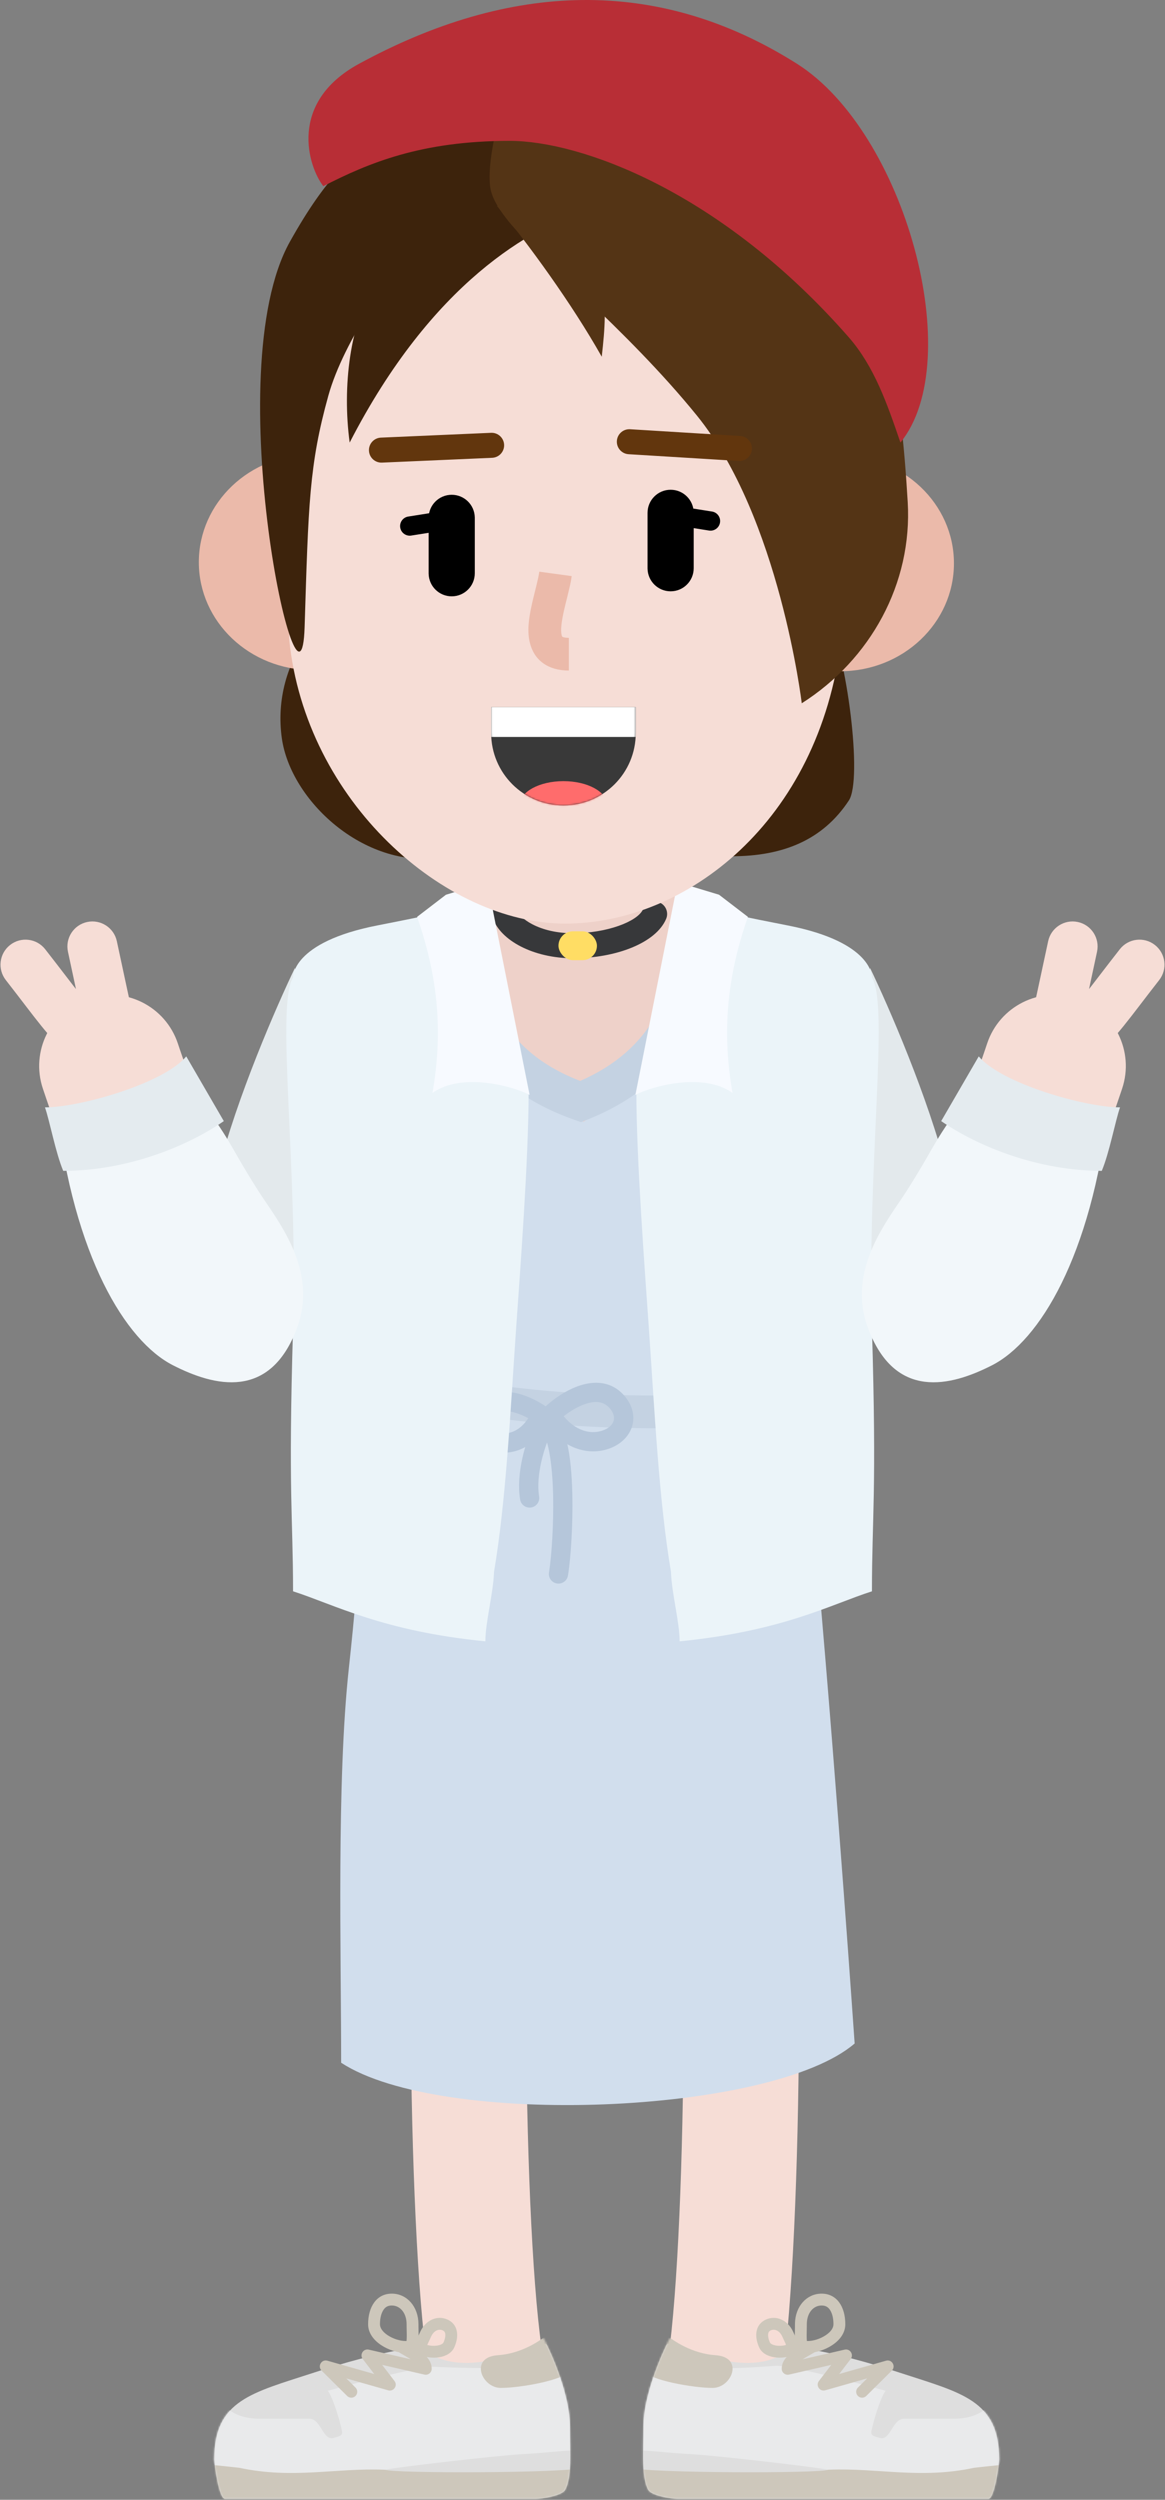
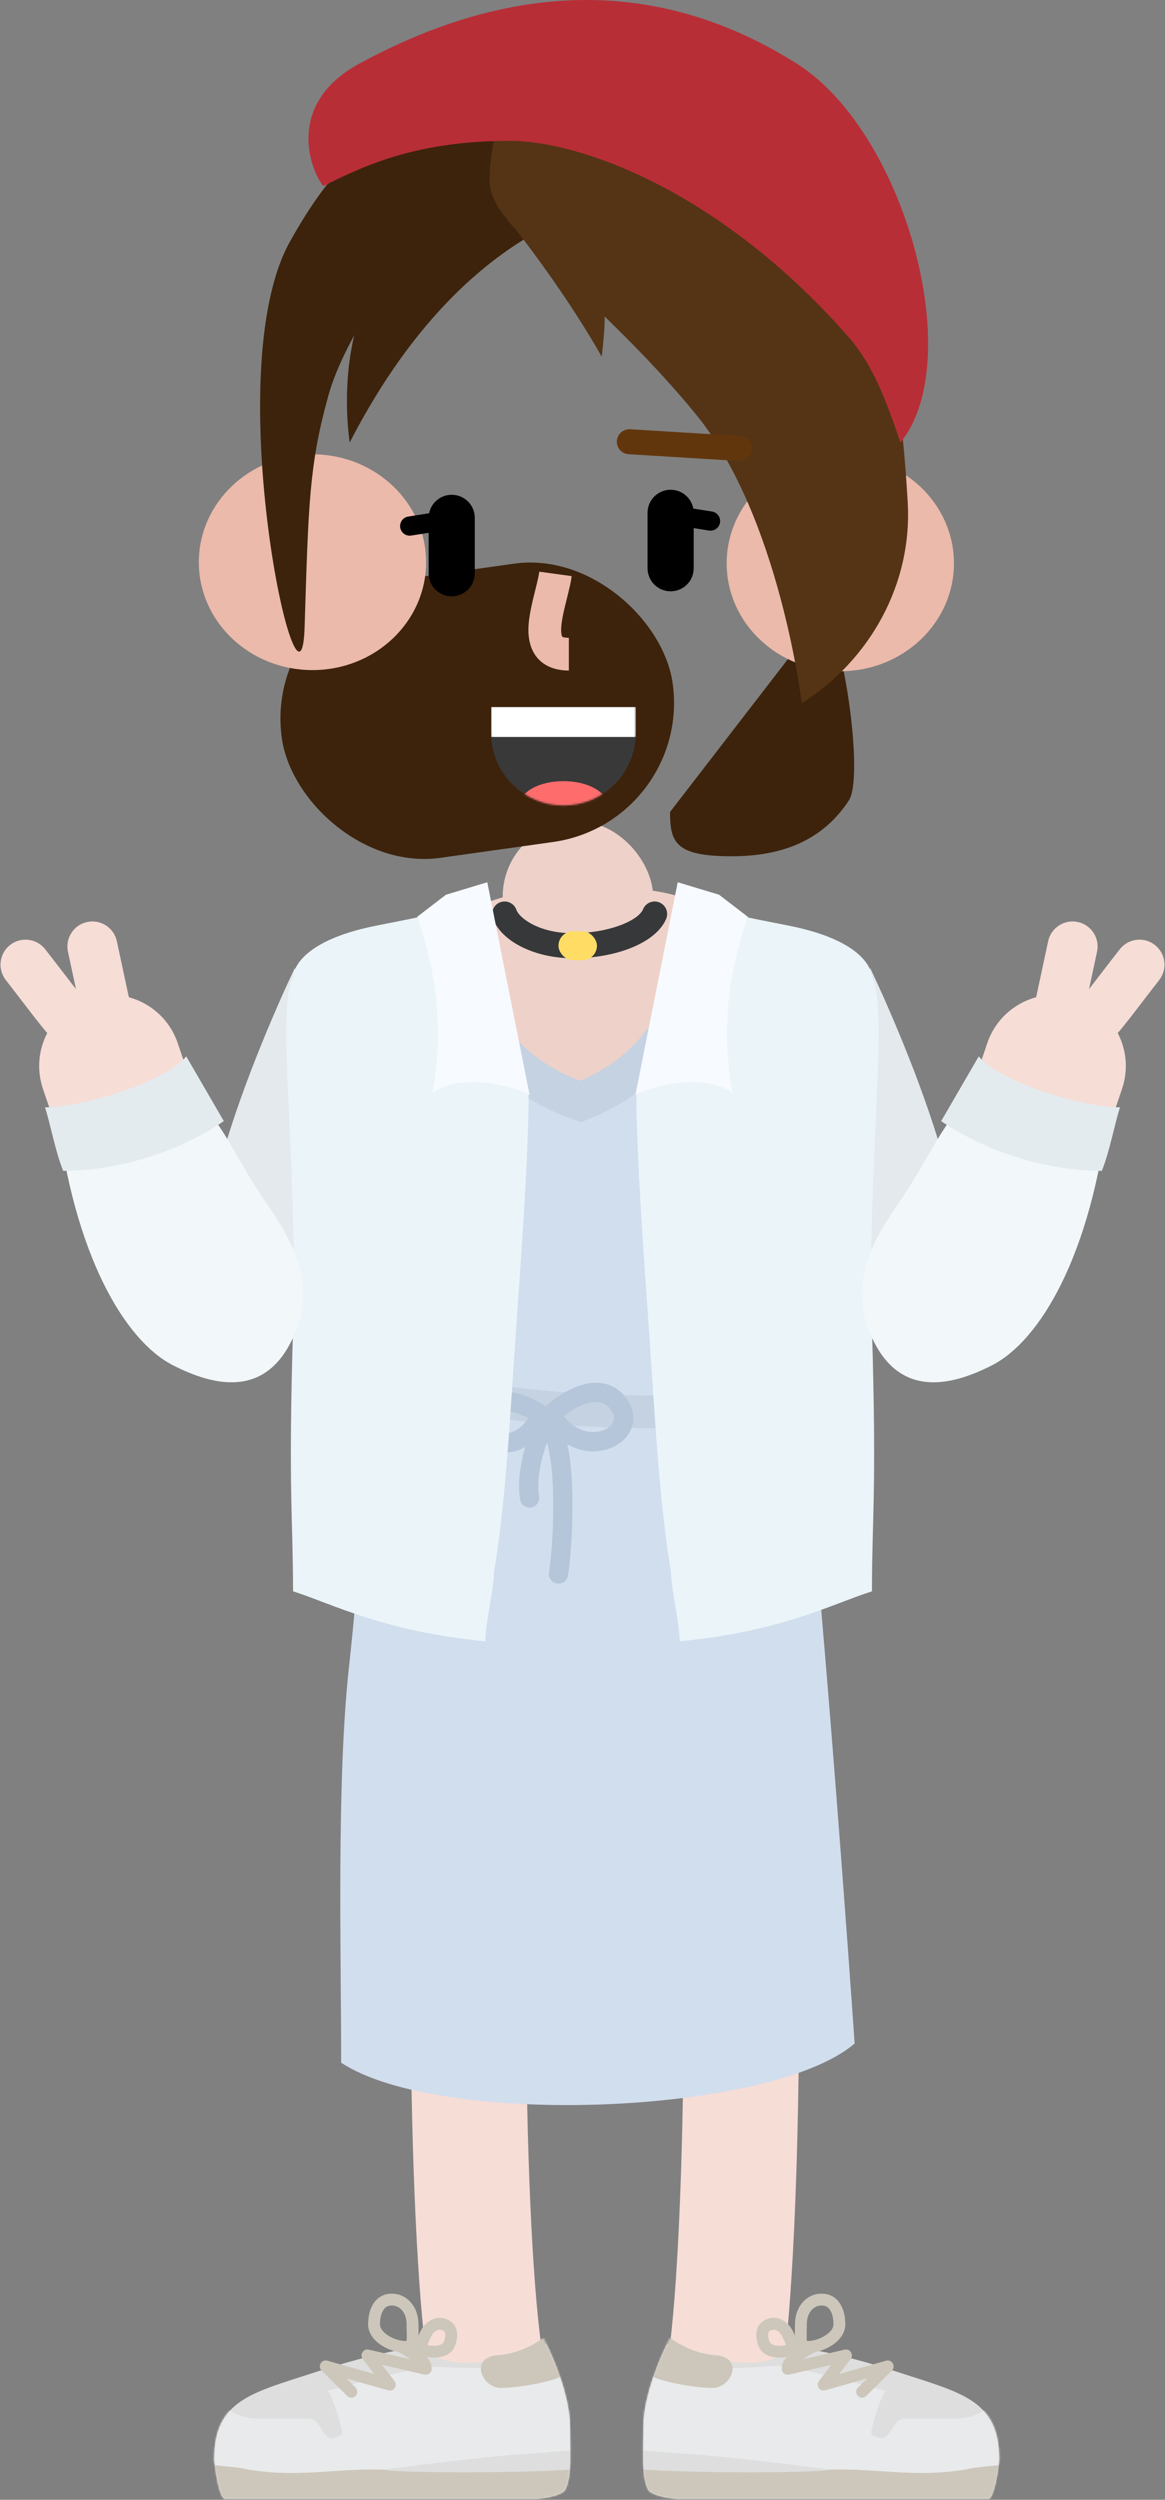
<svg xmlns="http://www.w3.org/2000/svg" xmlns:xlink="http://www.w3.org/1999/xlink" width="650px" height="1394px" viewBox="0 0 650 1394" version="1.1">
  <rect x="0" y="0" width="650" height="1394" fill="#808080" stroke="none" />
  <title>gee_me_066</title>
  <desc>Created with Sketch.</desc>
  <defs>
    <path d="M0.522,68.32 C0.522,51.4 6.108,42.11 16.218,35.55 C64.322,4.32 126.695,2.85 184.009,0.72 C184.478,0.72 185.974,4.2 186.179,4.62 C188.237,8.85 199.032,31.9 199.032,50.34 C199.032,64.45 200.24,78.32 196.349,85.49 C194.593,88.73 183.632,90.49 179.952,90.49 L6.491,90.49 C3.194,90.49 0.522,71.62 0.522,68.32 Z" id="path-1" />
    <path d="M199.495,68.32 C199.495,51.4 193.909,42.11 183.8,35.55 C135.695,4.31 73.322,2.84 16.008,0.72 C15.54,0.72 14.043,4.2 13.838,4.62 C11.781,8.85 0.985,31.9 0.985,50.34 C0.985,64.45 -0.223,78.32 3.668,85.49 C5.424,88.73 16.385,90.49 20.066,90.49 L193.527,90.49 C196.823,90.49 199.495,71.62 199.495,68.32 Z" id="path-3" />
    <path d="M0.105,0.649 C0.061,1.424 0.038,2.204 0.038,2.989 L0.038,17.824 C0.038,40.102 18.098,58.162 40.376,58.162 C62.654,58.162 80.714,40.102 80.714,17.824 L80.714,2.989 C80.714,2.204 80.692,1.424 80.647,0.649 L0.105,0.649 Z" id="path-5" />
  </defs>
  <g id="GEE!-ME" stroke="none" stroke-width="1" fill="none" fill-rule="evenodd">
    <g id="gee_me_066" transform="translate(-275, -103)">
      <g transform="translate(275, 103)">
        <g id="lower-limb" transform="translate(119, 495.733)">
          <path d="M279.102,420.601 C296.512,417.001 313.544,428.197 317.144,445.607 C323.837,477.975 327.069,548.755 326.766,633.612 C326.478,713.88 322.985,790.69 317.488,829.197 C314.975,846.797 298.67,859.027 281.07,856.515 C263.47,854.002 251.24,837.697 253.752,820.097 C264.695,743.45 265.606,518.943 254.438,460.367 L254.096,458.643 C250.496,441.233 261.692,424.201 279.102,420.601 Z" id="Path" fill="#F6DDD6" fill-rule="nonzero" />
          <path d="M119.792,439.09 C123.393,421.68 140.425,410.485 157.835,414.085 C175.071,417.65 186.216,434.379 182.943,451.606 L182.84,452.128 C171.312,507.872 172.13,736.164 183.184,813.577 C185.697,831.177 173.466,847.481 155.866,849.995 C138.266,852.508 121.962,840.277 119.448,822.677 C114.006,784.56 110.528,708.898 110.18,629.503 L110.17,627.096 C109.866,542.237 113.099,471.457 119.792,439.09 Z" id="Path" fill="#F6DDD6" fill-rule="nonzero" />
          <rect id="Rectangle" fill="#EED1C9" fill-rule="nonzero" x="74.561" y="-8.52651283e-14" width="276.841" height="353.026" rx="120.179" />
          <path d="M71.341,654.547 C71.341,593.387 68.76,497.884 75.633,434.576 C82.507,371.267 81.001,368.009 80.999,265.038 C89.782,220.193 80.999,184.911 80.999,139.493 L60.712,51.243 C86.679,37.491 139.843,-3.242 136.563,29.762 C132.463,71.017 149.672,87.988 206.542,129.836 C274.143,86.915 273.07,22.534 305.26,22.534 C370.799,22.534 326.722,260.745 337.452,381.997 C348.182,503.249 357.84,643.817 357.84,643.817 C311.7,683.517 127.037,691.037 71.341,654.547 Z" id="Path" fill="#D1DEED" fill-rule="nonzero" />
          <path d="M112.956,286.719 L117.716,269.109 L118.799,269.398 C134.55,273.531 160.181,277.67 188.907,280.093 C226.515,283.265 266.756,283.407 307.56,279.766 L309.786,279.563 L311.468,297.727 C269.541,301.609 228.177,301.589 189.446,298.441 L187.374,298.27 C157.297,295.733 130.354,291.355 113.532,286.873 L112.956,286.719 Z" id="Path" fill="#C4D2E2" fill-rule="nonzero" />
          <path d="M145.862,290.058 C139.729,301.003 146.287,311.849 158.084,313.974 C169.671,316.061 181.61,309.29 187.729,295.375 C188.756,293.039 187.996,290.303 185.912,288.832 C180.536,285.038 173.678,281.88 167.33,280.815 C158.325,279.304 150.583,281.978 146.071,289.693 L145.862,290.058 Z M166.049,291.486 C169.035,292.06 172.337,293.328 175.393,294.948 L175.729,295.128 L175.55,295.404 C171.329,301.761 165.457,304.399 159.986,303.414 C154.943,302.505 152.994,299.281 155.222,295.304 C157.235,291.711 160.507,290.55 165.554,291.397 L166.049,291.486 Z" id="Path" fill="#B5C6DA" fill-rule="nonzero" />
          <path d="M204.538,276.9 C197.455,279.205 190.107,284.017 184.582,289.299 C182.737,291.062 182.39,293.88 183.751,296.039 C193.103,310.87 207.783,316.522 220.529,312.205 C233.362,307.858 238.822,294.777 230.183,283.625 C223.828,275.422 214.605,273.623 204.538,276.9 Z M221.701,290.197 C225.448,295.035 223.419,299.897 217.087,302.041 L216.777,302.143 C209.942,304.304 201.954,301.781 195.596,294.141 L195.501,294.026 L195.593,293.953 C199.417,290.967 203.818,288.418 207.859,287.103 C213.853,285.152 218.261,285.95 221.507,289.953 L221.701,290.197 Z" id="Path" fill="#B5C6DA" fill-rule="nonzero" />
          <path d="M180.864,294.206 C182.237,291.58 185.479,290.565 188.105,291.937 C190.731,293.31 191.746,296.552 190.374,299.178 C184.352,310.696 179.897,327.37 181.79,338.731 C182.277,341.654 180.303,344.418 177.38,344.905 C174.457,345.392 171.693,343.418 171.206,340.495 C168.85,326.359 173.861,307.601 180.864,294.206 Z" id="Path" fill="#B5C6DA" fill-rule="nonzero" />
          <path d="M182.195,293.612 C184.193,291.423 187.586,291.269 189.774,293.267 C196.791,299.673 199.779,315.045 200.317,337.21 L200.334,337.927 C200.685,354.061 199.504,373.182 197.887,382.88 C197.4,385.803 194.636,387.777 191.713,387.29 C188.79,386.803 186.816,384.039 187.303,381.116 L187.44,380.259 C188.849,371.131 189.899,353.743 189.621,338.878 L189.606,338.161 C189.189,319.019 186.581,305.133 182.669,301.313 L182.54,301.191 C180.351,299.193 180.197,295.8 182.195,293.612 Z" id="Path" fill="#B5C6DA" fill-rule="nonzero" />
          <path d="M0.522,875.587 C0.522,842.647 21.688,838.627 56.186,827.347 C73.083,821.817 90.327,816.987 107.824,814.097 C118.82,812.267 121.774,821.937 141.088,821.937 C158.312,821.937 179.801,813.407 184.25,811.557 C184.809,811.327 185.47,811.127 185.914,811.537 C186.022,811.637 186.112,811.757 186.179,811.887 C188.236,816.117 199.032,839.167 199.032,857.607 C199.032,871.717 200.24,885.587 196.349,892.757 C194.593,895.997 183.632,897.757 179.952,897.757 L6.49,897.757 C3.194,897.757 0.522,878.887 0.522,875.587 Z" id="Path" fill="#DEDEDE" fill-rule="nonzero" />
          <g id="Clipped" transform="translate(0, 807.267)">
            <mask id="mask-2" fill="white">
              <use xlink:href="#path-1" />
            </mask>
            <g id="Path" />
            <g id="Group" mask="url(#mask-2)" fill-rule="nonzero">
              <g transform="translate(-26, -2)" id="Path">
                <path d="M51.738,47.79 C35.106,47.79 30.457,38.13 28.668,36.52 C25.449,40.28 28.132,55.41 25.986,62.28 C23.84,69.14 26.88,75.87 28.668,78.37 L234.689,78.37 C235.583,64.06 228.303,15.11 221.276,16.67 C201.962,20.96 158.504,19.35 149.384,18.82 C142.087,18.39 106.642,27.58 89.831,32.23 C91.977,34.38 95.518,45.32 96.805,50.47 C98.415,56.91 98.951,56.91 93.05,58.52 C87.148,60.13 86.075,47.79 79.637,47.79 L51.738,47.79 Z" fill="#E9EAEB" />
                <path d="M184.792,12.38 C197.669,11.52 208.399,4.51 212.691,0.58 C216.983,4.87 227.606,16.67 225.031,20.96 C221.812,26.33 197.132,30.62 186.402,30.62 C175.671,30.62 168.697,13.45 184.792,12.38 Z" fill="#CDC7BB" />
                <path d="M121.484,76.23 C94.122,75.15 70.516,81.59 40.471,75.15 C-13.18,69.25 14.384,72.76 0.769,98.85 L211.172,98.85 C232.006,93.93 238.919,63.57 223.422,66.03 C189.622,71.4 142.42,77.05 121.484,76.23 Z" fill="#CDC7BB" />
                <path d="M231.47,75.15 C224.173,78.16 125.24,78.37 122.021,76.23 C129.532,74.62 184.813,68.35 197.133,67.64 C215.911,66.57 223.064,65.14 231.47,65.5 C234.51,67.64 238.766,72.15 231.47,75.15 Z" fill="#DEDEDE" />
              </g>
            </g>
          </g>
          <path d="M102.714,811.639 C103.629,810.136 105.552,809.622 107.086,810.438 L111.933,813.242 C112.181,813.388 112.395,813.515 112.558,813.614 C118.584,817.28 121.859,820.601 121.859,825.237 C121.859,827.299 119.998,828.841 117.996,828.494 L117.814,828.458 L94.212,823.033 L101.109,832.038 C103.008,834.518 100.727,837.968 97.747,837.269 L97.581,837.226 L74.191,830.574 L79.349,835.691 C80.597,836.928 80.651,838.915 79.506,840.217 L79.368,840.364 C78.131,841.612 76.144,841.666 74.842,840.521 L74.695,840.383 L60.43,826.233 C58.047,823.87 60.296,819.913 63.492,820.664 L63.661,820.708 L89.8,828.141 L83.386,819.766 C81.538,817.353 83.651,813.971 86.583,814.502 L86.75,814.536 L110.174,819.92 L110.131,819.892 C109.917,819.754 109.696,819.614 109.469,819.473 L109.122,819.26 C108.094,818.635 104.479,816.581 103.819,816.18 C102.26,815.232 101.765,813.198 102.714,811.639 Z" id="Path" fill="#CDC7BB" fill-rule="nonzero" />
          <path d="M99.604,783.312 C95.479,783.312 92.118,785.034 89.797,788.205 C87.572,791.237 86.384,795.487 86.384,800.387 C86.384,804.899 89.069,808.96 93.653,812.016 C97.722,814.719 102.939,816.342 107.315,816.342 C109.402,816.342 110.933,815.972 112.025,815.222 C113.054,814.506 113.707,813.47 114.089,812.015 C114.398,810.834 114.53,809.404 114.551,807.397 L114.553,806.329 L114.481,801.559 L114.475,800.387 C114.475,790.596 108.073,783.312 99.604,783.312 Z M99.604,789.922 C104.219,789.922 107.865,794.07 107.865,800.387 L107.871,801.614 L107.941,806.029 C107.944,806.367 107.945,806.663 107.944,806.966 L107.942,807.279 C107.932,808.298 107.89,809.073 107.82,809.639 L107.809,809.719 L107.707,809.725 C107.587,809.73 107.456,809.732 107.315,809.732 C104.26,809.732 100.31,808.504 97.314,806.514 C94.423,804.586 92.994,802.424 92.994,800.387 C92.994,796.808 93.8,793.922 95.128,792.112 C96.213,790.631 97.596,789.922 99.604,789.922 Z" id="Path" fill="#CDC7BB" fill-rule="nonzero" />
          <path d="M121.472,807.381 C122.976,804.003 125.692,802.781 127.939,803.778 C128.814,804.169 129.192,804.634 129.369,805.427 C129.64,806.636 129.381,808.432 128.463,810.492 C128.134,811.232 127.039,811.923 125.021,812.257 L124.654,812.31 C122.924,812.534 121.008,812.383 119.453,811.952 L119.382,811.931 L119.771,811.066 L120.14,810.268 L120.145,810.263 L121.066,808.281 L121.472,807.381 Z M112.595,815.244 L112.644,815.327 L112.778,815.537 C113.326,816.324 114.238,816.972 115.517,817.549 C118.5,818.877 122.527,819.362 126.095,818.778 C130.127,818.111 133.156,816.2 134.501,813.182 C135.962,809.902 136.425,806.687 135.819,803.983 C135.189,801.162 133.424,798.991 130.628,797.74 C124.969,795.229 118.562,798.033 115.573,804.389 L114.947,805.769 L114.575,806.569 L114.562,806.586 L113.664,808.527 C113.572,808.73 113.489,808.914 113.41,809.094 C112.758,810.566 112.38,811.649 112.226,812.596 C112.14,813.135 112.129,813.61 112.19,814.045 L112.216,814.199 C112.238,814.324 112.258,814.393 112.338,814.671 L112.468,814.991 C112.511,815.092 112.543,815.155 112.595,815.244 Z" id="Path" fill="#CDC7BB" fill-rule="nonzero" />
          <path d="M438.495,875.587 C438.495,842.647 417.329,838.627 382.83,827.337 C365.933,821.817 348.689,816.987 331.192,814.087 C320.197,812.267 317.243,821.937 297.928,821.937 C280.704,821.937 259.216,813.407 254.766,811.557 C254.208,811.327 253.546,811.127 253.103,811.537 C252.995,811.637 252.904,811.757 252.837,811.887 C250.78,816.117 239.985,839.167 239.985,857.607 C239.985,871.717 238.777,885.587 242.667,892.757 C244.423,895.997 255.384,897.757 259.065,897.757 L432.526,897.757 C435.822,897.757 438.495,878.887 438.495,875.587 Z" id="Path" fill="#DEDEDE" fill-rule="nonzero" />
          <g id="Clipped" transform="translate(239, 807.267)">
            <mask id="mask-4" fill="white">
              <use xlink:href="#path-3" />
            </mask>
            <g id="Path" />
            <g id="Group" mask="url(#mask-4)" fill-rule="nonzero">
              <g transform="translate(-10, -2)" id="Path">
                <path d="M184.278,47.79 C200.91,47.79 205.56,38.13 207.348,36.52 C210.567,40.28 207.885,55.41 210.031,62.28 C212.177,69.14 209.137,75.87 207.348,78.37 L3.296,78.37 C2.402,64.06 13.064,14.38 15.1,15.06 C37.633,22.57 75.726,18.82 84.847,18.28 C92.143,17.85 129.375,27.58 146.186,32.23 C144.04,34.38 140.499,45.32 139.211,50.47 C137.602,56.91 137.065,56.91 142.967,58.52 C148.868,60.13 149.941,47.79 156.379,47.79 L184.278,47.79 Z" fill="#E9EAEB" />
                <path d="M51.224,12.38 C38.348,11.52 27.618,4.51 23.326,0.58 C19.033,4.87 8.411,16.67 10.986,20.96 C14.205,26.33 38.884,30.62 49.615,30.62 C60.345,30.62 67.32,13.45 51.224,12.38 Z" fill="#CDC7BB" />
                <path d="M114.532,76.22 C141.894,75.15 165.501,81.59 195.546,75.15 C249.197,69.25 221.633,72.76 235.247,98.85 L24.844,98.85 C4.01,93.93 -2.902,63.57 12.595,66.03 C46.395,71.4 93.597,77.05 114.532,76.22 Z" fill="#CDC7BB" />
                <path d="M4.547,75.15 C11.843,78.16 110.776,78.37 113.995,76.23 C106.484,74.62 51.203,68.35 38.883,67.64 C20.106,66.57 12.952,65.14 4.547,65.5 C1.506,67.64 -2.75,72.15 4.547,75.15 Z" fill="#DEDEDE" />
              </g>
            </g>
          </g>
          <path d="M331.762,810.534 C333.321,809.585 335.355,810.08 336.303,811.639 C337.252,813.198 336.757,815.232 335.198,816.18 L330.532,818.882 C330.271,819.034 330.052,819.164 329.894,819.261 L329.211,819.684 L328.843,819.919 L352.267,814.536 C355.229,813.855 357.431,817.182 355.731,819.63 L355.63,819.767 L349.219,828.133 L375.357,820.708 C378.585,819.791 380.93,823.69 378.708,826.107 L378.587,826.233 L364.322,840.383 C363.027,841.669 360.934,841.66 359.649,840.364 C358.411,839.117 358.373,837.13 359.529,835.837 L359.668,835.691 L364.83,830.569 L341.434,837.216 C338.429,838.07 336.06,834.679 337.807,832.166 L337.908,832.027 L344.798,823.034 L321.202,828.458 C319.193,828.92 317.273,827.452 317.162,825.423 L317.157,825.237 C317.157,820.7 320.294,817.422 326.077,813.848 L326.739,813.445 C328.101,812.635 331.255,810.842 331.762,810.534 Z" id="Path" fill="#CDC7BB" fill-rule="nonzero" />
          <path d="M339.413,783.312 C331.045,783.312 324.695,790.423 324.545,800.038 L324.535,801.676 C324.529,802.273 324.517,802.945 324.5,803.864 L324.499,803.967 L324.466,806.099 C324.463,806.409 324.462,806.693 324.463,806.988 C324.469,809.211 324.597,810.757 324.929,812.018 C325.31,813.47 325.963,814.506 326.975,815.21 C328.084,815.972 329.615,816.342 331.702,816.342 C336.084,816.342 341.302,814.716 345.365,812.006 C349.944,808.965 352.633,804.902 352.633,800.387 C352.633,795.485 351.444,791.226 349.217,788.192 C346.891,785.029 343.533,783.312 339.413,783.312 Z M339.413,789.922 C341.42,789.922 342.806,790.63 343.891,792.105 C345.215,793.91 346.023,796.805 346.023,800.387 C346.023,802.424 344.594,804.584 341.703,806.504 C338.706,808.502 334.759,809.732 331.702,809.732 L331.402,809.728 L331.206,809.719 L331.196,809.639 C331.126,809.078 331.085,808.314 331.075,807.311 L331.075,806.195 C331.079,805.65 331.089,805.009 331.108,804.031 L331.109,803.927 L331.146,801.591 C331.15,801.183 331.152,800.799 331.152,800.387 C331.152,794.07 334.798,789.922 339.413,789.922 Z" id="Path" fill="#CDC7BB" fill-rule="nonzero" />
          <path d="M308.396,797.736 C305.595,798.989 303.83,801.156 303.196,803.971 C302.591,806.689 303.052,809.891 304.513,813.179 C305.859,816.2 308.888,818.111 312.914,818.777 C316.482,819.361 320.508,818.87 323.482,817.546 L323.768,817.416 C325.071,816.799 325.955,816.089 326.434,815.22 L326.232,815.108 L326.607,814.855 L326.665,814.706 L326.777,814.304 C326.803,814.201 326.81,814.147 326.827,814.024 C326.888,813.648 326.877,813.151 326.791,812.607 C326.647,811.723 326.314,810.732 325.749,809.422 L325.101,807.984 L323.759,805.092 L323.581,804.693 C320.657,798.123 314.135,795.19 308.396,797.736 Z M317.543,807.381 L317.819,807.996 L319.438,811.492 L319.629,811.923 L319.561,811.944 C317.886,812.409 315.807,812.553 313.988,812.256 C311.976,811.923 310.881,811.232 310.552,810.492 C309.632,808.423 309.374,806.634 309.646,805.415 C309.821,804.635 310.201,804.169 311.085,803.774 C313.323,802.781 316.039,804.003 317.543,807.381 Z" id="Path" fill="#CDC7BB" fill-rule="nonzero" />
          <path d="M262.384,12.991 L283.758,14.909 C281.413,41.041 276.486,61.372 266.729,79.247 C254.84,101.03 236.272,117.46 209.732,128.206 L208.901,128.54 L205.161,130.028 L201.366,128.69 C168.005,116.931 147.57,97.277 135.777,70.442 C132.81,63.69 130.456,56.683 128.322,48.712 L128.001,47.499 C127.416,45.269 126.851,42.98 126.228,40.346 L123.85,30.118 L123.595,29.056 C122.76,25.606 122.066,23.052 121.358,20.885 L121.251,20.562 L141.611,13.776 C142.572,16.661 143.43,19.783 144.425,23.89 L145.177,27.069 C145.78,29.661 146.664,33.497 146.78,33.992 L147.421,36.703 C147.989,39.068 148.508,41.13 149.052,43.162 C150.924,50.153 152.942,56.159 155.424,61.808 C164.321,82.054 178.993,96.861 203.691,106.652 L204.698,107.045 L204.748,107.024 C224.784,98.283 238.505,85.852 247.559,69.571 L247.892,68.966 C255.754,54.56 260.019,37.501 262.189,15.076 L262.384,12.991 Z" id="Path" fill="#C4D2E2" fill-rule="nonzero" />
        </g>
        <g id="upper-limb" transform="translate(0.284, 458.042)" fill-rule="nonzero">
          <rect id="Rectangle" fill="#EED1C9" x="280.192" y="2.55795385e-13" width="83.912" height="125.94" rx="41.956" />
          <path d="M358.533,48.934 C360.028,45.384 364.118,43.718 367.668,45.213 C371.218,46.708 372.884,50.798 371.389,54.348 C365.746,67.75 343.499,76.321 319.357,76.321 C297.519,76.321 278.961,66.499 274.663,53.891 C273.42,50.245 275.369,46.282 279.015,45.039 C282.583,43.823 286.455,45.663 287.784,49.16 L287.867,49.391 C288.627,51.621 291.733,54.74 296.532,57.279 C302.601,60.491 310.457,62.371 319.357,62.371 C338.298,62.371 355.317,55.888 358.442,49.139 L358.533,48.934 Z" id="Path" fill="#37383A" />
          <rect id="Rectangle" fill="#FFDD64" x="311.31" y="61.298" width="21.46" height="16.095" rx="8.048" />
          <path d="M528.061,195.426 C517.76,154.222 495.154,102.431 485.14,81.686 L485.14,268.392 C503.739,261.239 538.362,236.631 528.061,195.426 Z" id="Path" fill="#E3E9EC" />
          <path d="M354.767,150.359 C366.034,129.972 390.702,87.86 390.702,47.349 C390.702,47.349 391.002,48.635 439.114,58.011 C487.227,67.386 486.213,87.051 486.213,87.051 C495.914,103.185 483.473,190.288 486.212,282.625 C488.951,374.963 486.212,387.498 486.212,429.346 C463.154,436.751 436.282,451.582 378.904,457.245 C378.904,446.498 374.488,430.619 374.078,418.477 C367.373,378.828 364.961,329.018 361.742,282.625 C359.494,250.229 354.767,188.452 354.767,150.359 Z" id="Path" fill="#EBF4F9" />
          <path d="M354.23,152.505 L377.837,33.936 L400.907,40.91 L417.002,53.25 C405.199,87.05 402.516,117.632 408.418,151.432 C391.786,139.629 363.172,147.855 354.23,152.505 Z" id="Path" fill="#F7FAFF" />
          <path d="M550.485,123.854 C557.419,103.053 579.903,91.811 600.704,98.744 C621.506,105.678 632.748,128.162 625.815,148.964 L625.025,151.322 C613.867,184.509 603.83,208.223 592.588,228.076 L592.19,228.776 C582.337,246.052 573.704,257.67 555.427,279.755 C541.447,296.647 516.42,299.008 499.528,285.028 C482.636,271.048 480.275,246.021 494.255,229.129 L497.346,225.381 C510.533,209.326 516.545,201.078 522.974,189.86 L523.216,189.438 C531.983,174.065 540.396,154.123 550.485,123.854 Z" id="Path" fill="#F6DDD6" />
          <path d="M611.803,72.664 C613.412,65.13 608.609,57.718 601.075,56.109 C593.541,54.5 586.129,59.303 584.52,66.837 L611.803,72.664 Z M646.467,88.502 C651.215,82.435 650.146,73.668 644.079,68.92 C638.012,64.172 629.245,65.241 624.497,71.307 L646.467,88.502 Z M601.79,118.929 C602.899,114.237 608.958,85.984 611.803,72.664 L584.52,66.837 C581.62,80.414 575.657,108.205 574.64,112.51 L601.79,118.929 Z M609.854,131.586 C622.451,121.079 630.067,109.456 646.467,88.502 L624.497,71.307 C606.279,94.585 601.575,102.162 591.985,110.161 L609.854,131.586 Z" id="Shape" fill="#F6DDD6" />
          <path d="M549.52,140.702 C519.475,178.258 524.647,176.112 505.527,206.157 C495.512,221.895 471.889,249.647 483.907,282.267 C498.929,323.042 530.208,315.069 553.277,303.266 C579.661,289.767 608.538,242.64 618.195,160.017 C577.42,160.017 572.054,149.286 549.52,140.702 Z" id="Path" fill="#F2F7FA" />
          <path d="M524.841,167.142 L545.793,131.045 C558.363,146.15 605.079,159.48 624.633,159.48 C621.95,167.142 618.731,184.696 614.439,194.89 C579.346,194.89 545.793,181.581 524.841,167.142 Z" id="Path" fill="#E4EBEF" />
          <path d="M121.371,195.426 C131.672,154.222 154.277,102.431 164.292,81.686 L164.292,268.392 C145.693,261.239 111.07,236.631 121.371,195.426 Z" id="Path" fill="#E3E9EC" />
          <path d="M294.664,150.359 C283.398,129.972 258.729,87.86 258.729,47.349 C258.729,47.349 258.429,48.635 210.317,58.011 C162.205,67.386 163.219,87.051 163.219,87.051 C153.518,103.185 165.958,190.288 163.219,282.625 C160.48,374.963 163.219,387.498 163.219,429.346 C186.278,436.751 213.149,451.582 270.528,457.245 C270.528,446.498 274.944,430.619 275.354,418.477 C282.058,378.828 284.471,329.018 287.69,282.625 C289.937,250.229 294.664,188.452 294.664,150.359 Z" id="Path" fill="#EBF4F9" />
          <path d="M295.202,152.505 L271.596,33.936 L248.526,40.91 L232.43,53.25 C244.234,87.05 246.916,117.632 241.014,151.432 C257.646,139.629 286.26,147.855 295.202,152.505 Z" id="Path" fill="#F7FAFF" />
          <path d="M48.727,98.744 C69.528,91.811 92.012,103.053 98.946,123.854 L99.95,126.847 C109.375,154.789 117.366,173.693 125.632,188.406 L126.216,189.438 C133.221,201.72 139.619,210.331 155.177,229.13 C169.156,246.022 166.795,271.049 149.902,285.029 C133.01,299.008 107.983,296.647 94.003,279.754 L90.911,276.005 C74.719,256.299 66.522,245.047 57.241,228.775 L56.448,227.374 C45.101,207.195 34.961,182.996 23.617,148.964 C16.683,128.162 27.925,105.678 48.727,98.744 Z" id="Path" fill="#F6DDD6" />
          <path d="M37.629,72.664 C36.02,65.13 40.823,57.718 48.357,56.109 C55.891,54.5 63.303,59.303 64.912,66.837 L37.629,72.664 Z M2.965,88.502 C-1.783,82.435 -0.714,73.668 5.353,68.92 C11.419,64.172 20.187,65.241 24.935,71.307 L2.965,88.502 Z M47.642,118.929 C46.533,114.237 40.474,85.984 37.629,72.664 L64.912,66.837 C67.812,80.414 73.774,108.205 74.792,112.51 L47.642,118.929 Z M39.578,131.586 C26.98,121.079 19.365,109.456 2.965,88.502 L24.935,71.307 C43.153,94.585 47.857,102.162 57.447,110.161 L39.578,131.586 Z" id="Shape" fill="#F6DDD6" />
          <path d="M99.912,140.701 C129.956,178.257 124.785,176.111 143.905,206.156 C153.92,221.894 177.543,249.646 165.525,282.266 C150.503,323.041 119.224,315.068 96.155,303.265 C69.771,289.766 40.894,242.639 31.237,160.016 C72.012,160.016 77.378,149.285 99.912,140.701 Z" id="Path" fill="#F2F7FA" />
          <path d="M124.59,167.141 L103.639,131.044 C91.069,146.149 44.353,159.479 24.799,159.479 C27.481,167.141 30.7,184.695 34.992,194.889 C70.086,194.889 103.639,181.58 124.59,167.141 Z" id="Path" fill="#E4EBEF" />
        </g>
        <g id="hand" transform="translate(110.937, 0)">
          <rect id="Rectangle" fill="#3D230C" fill-rule="nonzero" transform="translate(155.339, 396.348) rotate(-7.996) translate(-155.339, -396.348) " x="45.237" y="317.986" width="220.205" height="156.724" rx="78.362" />
          <path d="M362.684,446.374 C370.356,434.724 361.968,366.255 349.807,340.145 L262.892,452.812 C262.892,469.981 266.111,477.492 297.229,477.492 C326.101,477.492 348.198,468.371 362.684,446.374 Z" id="Path" fill="#3D230C" fill-rule="nonzero" />
          <ellipse id="Oval" fill="#EBBAAA" fill-rule="nonzero" cx="63.401" cy="313.509" rx="63.401" ry="60.172" />
          <ellipse id="Oval" fill="#EBBAAA" fill-rule="nonzero" cx="357.905" cy="314.136" rx="63.401" ry="60.172" />
-           <path d="M50.433,199.146 C50.433,111.677 119.372,40.769 204.412,40.769 C289.453,40.769 358.391,111.677 358.391,199.146 L358.391,356.671 C345.974,458.849 271.468,515.047 204.412,515.047 C137.357,515.047 59.539,446.928 50.433,356.671 L50.433,199.146 Z" id="Path" fill="#F6DDD6" fill-rule="nonzero" />
          <path d="M163.102,394.322 L163.102,408.826 C163.102,431.104 181.162,449.164 203.44,449.164 C225.718,449.164 243.778,431.104 243.778,408.826 L243.778,394.322 L163.102,394.322 Z" id="Path" fill="#393939" />
          <g id="Clipped" transform="translate(163.063, 391)">
            <mask id="mask-6" fill="white">
              <use xlink:href="#path-5" />
            </mask>
            <g id="Path" />
            <g id="Group" mask="url(#mask-6)" fill-rule="nonzero">
              <g transform="translate(0, 3)">
                <ellipse id="Oval" fill="#FF6C6C" cx="40.376" cy="54.854" rx="24.326" ry="13.248" />
                <rect id="Rectangle" fill="#FFFFFF" x="0.038" y="0.32" width="80.676" height="16.637" />
              </g>
            </g>
          </g>
          <path d="M72.26,220.65 C80.844,189.747 108.743,150.546 123.765,134.808 C138.787,119.07 180.984,104.257 193.144,101.396 C193.144,91.381 193.144,49.354 145.931,67.596 C111.901,80.745 91.574,61.842 50.799,134.808 C10.024,207.774 56.871,418.475 59.017,349.802 C61.163,281.128 61.529,259.279 72.26,220.65 Z" id="Path" fill="#3D230C" fill-rule="nonzero" />
          <path d="M98.309,158.869 C123.099,122.245 142.947,110.417 176.899,85.837 C181.776,90.091 193.606,101.528 218.361,116.418 C185.542,126.628 130.141,157.451 84.163,246.791 C79.919,215.593 84.391,179.431 98.309,158.869 Z" id="Path" fill="#3D230C" fill-rule="nonzero" />
          <path d="M181.829,25.339 C220.829,7.395 311.697,45.659 357.319,135.196 C357.319,135.196 369.226,170.667 385.217,204.943 C390.511,216.289 393.658,248.5 395.515,279.993 C398.188,325.349 374.754,367.836 336.394,392.186 C336.394,392.186 324.055,288.639 277.914,231.768 C238.115,182.713 187.139,142.44 171.125,121.279 C167.249,116.157 163.236,110.152 162.498,103.771 C160.46,86.162 170.683,48.96 181.829,25.339 Z" id="Path" fill="#543415" fill-rule="nonzero" />
          <path d="M224.8,198.931 C208.168,169.423 184.025,136.269 166.32,114.809 C173.652,114.809 179.733,103.862 201.193,124.893 C228.019,151.182 228.555,165.668 224.8,198.931 Z" id="Path" fill="#543415" fill-rule="nonzero" />
-           <path d="M163.058,241.356 C166.906,241.188 170.162,244.171 170.331,248.02 C170.495,251.788 167.638,254.988 163.906,255.277 L163.667,255.292 L102.19,257.978 C98.342,258.146 95.086,255.163 94.918,251.314 C94.753,247.546 97.61,244.346 101.342,244.056 L101.581,244.042 L163.058,241.356 Z" id="Path" fill="#62360D" fill-rule="nonzero" />
          <path d="M145.728,283.49 C148.655,283.027 151.402,285.025 151.865,287.951 C152.316,290.805 150.428,293.488 147.621,294.049 L147.403,294.088 L118.499,298.657 C115.573,299.12 112.825,297.122 112.362,294.196 C111.911,291.342 113.799,288.659 116.606,288.098 L116.824,288.059 L145.728,283.49 Z" id="Path" fill="#000000" fill-rule="nonzero" />
          <path d="M251.284,285.152 C251.735,282.298 254.359,280.328 257.202,280.661 L257.422,280.691 L286.325,285.261 C289.251,285.723 291.249,288.471 290.786,291.398 C290.335,294.251 287.711,296.222 284.868,295.889 L284.649,295.859 L255.746,291.289 C252.819,290.827 250.822,288.079 251.284,285.152 Z" id="Path" fill="#000000" fill-rule="nonzero" />
          <path d="M141.093,275.913 C148.101,275.913 153.802,281.512 153.965,288.481 L153.969,288.789 L153.969,319.669 C153.969,326.78 148.204,332.545 141.093,332.545 C134.084,332.545 128.384,326.946 128.22,319.977 L128.216,319.669 L128.216,288.789 C128.216,281.678 133.981,275.913 141.093,275.913 Z" id="Path" fill="#000000" fill-rule="nonzero" />
          <path d="M263.232,273.114 C270.24,273.114 275.941,278.713 276.104,285.682 L276.108,285.99 L276.107,316.87 C276.107,323.982 270.342,329.746 263.23,329.746 C256.222,329.746 250.521,324.147 250.358,317.178 L250.354,316.87 L250.355,285.99 C250.356,278.878 256.121,273.114 263.232,273.114 Z" id="Path" fill="#000000" fill-rule="nonzero" />
          <path d="M233.239,245.902 C233.469,242.137 236.645,239.253 240.387,239.356 L240.627,239.366 L302.048,243.125 C305.892,243.361 308.819,246.668 308.583,250.513 C308.353,254.278 305.177,257.162 301.435,257.059 L301.196,257.049 L239.775,253.29 C235.93,253.054 233.004,249.747 233.239,245.902 Z" id="Path" fill="#62360D" fill-rule="nonzero" />
          <path d="M189.953,318.794 L208.026,321.272 L207.812,322.736 C207.444,325.086 206.97,327.193 205.726,332.233 L204.51,337.145 C204.335,337.86 204.182,338.499 204.036,339.121 L203.963,339.431 C202.265,346.728 201.771,351.424 202.414,354.107 C202.516,354.533 202.629,354.816 202.73,354.982 C202.765,355.038 202.775,355.049 202.807,355.072 C202.934,355.164 203.175,355.276 203.596,355.39 C204.224,355.559 205.054,355.668 206.094,355.688 L206.449,355.691 L206.449,373.933 C194.887,373.933 187.045,368.24 184.676,358.361 C183.229,352.33 183.821,345.842 185.904,336.576 L186.197,335.296 C186.38,334.51 186.567,333.727 186.783,332.843 L188.516,325.818 C189.269,322.71 189.59,321.195 189.829,319.65 L189.953,318.794 Z" id="Path" fill="#EBBAAA" fill-rule="nonzero" />
          <path d="M173.464,78.552 C124.027,78.552 94.671,90.913 69.457,103.813 C61.053,93.063 49.47,57.255 89.417,35.552 C173.464,-10.108 255.971,-13.562 333.713,35.552 C394.121,73.715 428.752,201.103 391.456,246.791 C384.102,225.291 376.862,204.328 362.567,188.017 C291.128,106.503 212.86,78.552 173.464,78.552 Z" id="Path" fill="#B82E36" fill-rule="nonzero" />
        </g>
      </g>
    </g>
  </g>
</svg>